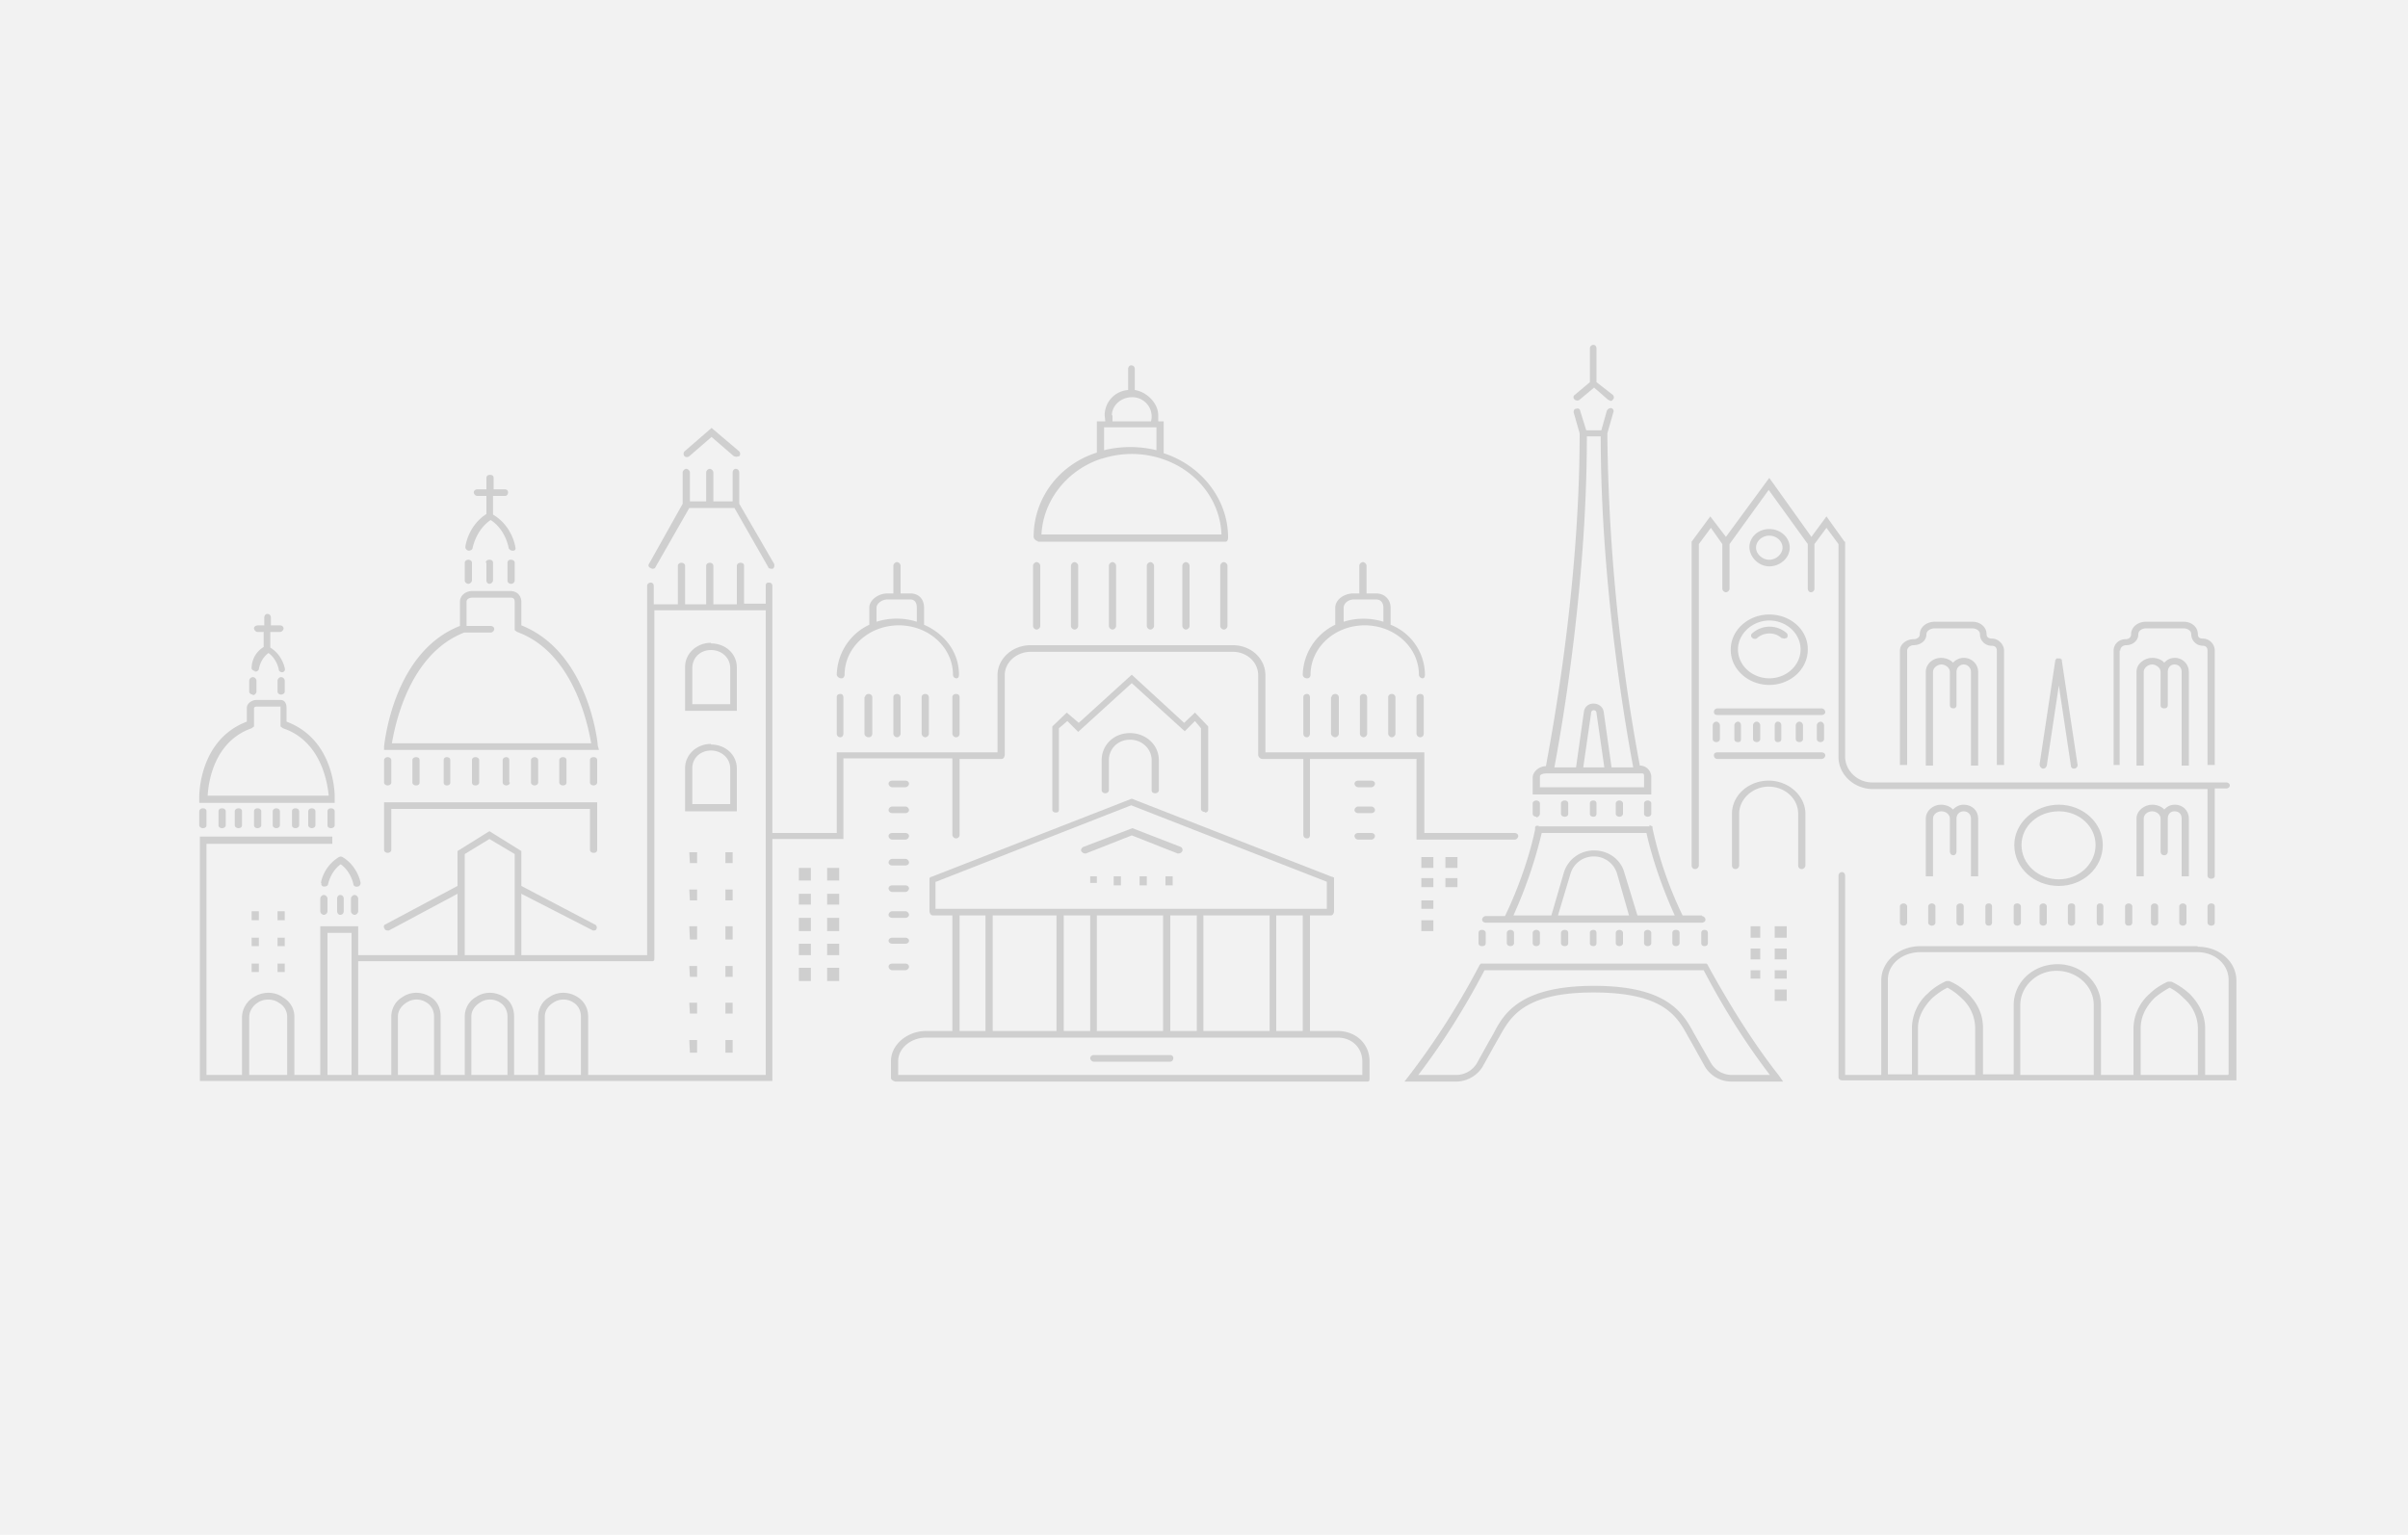
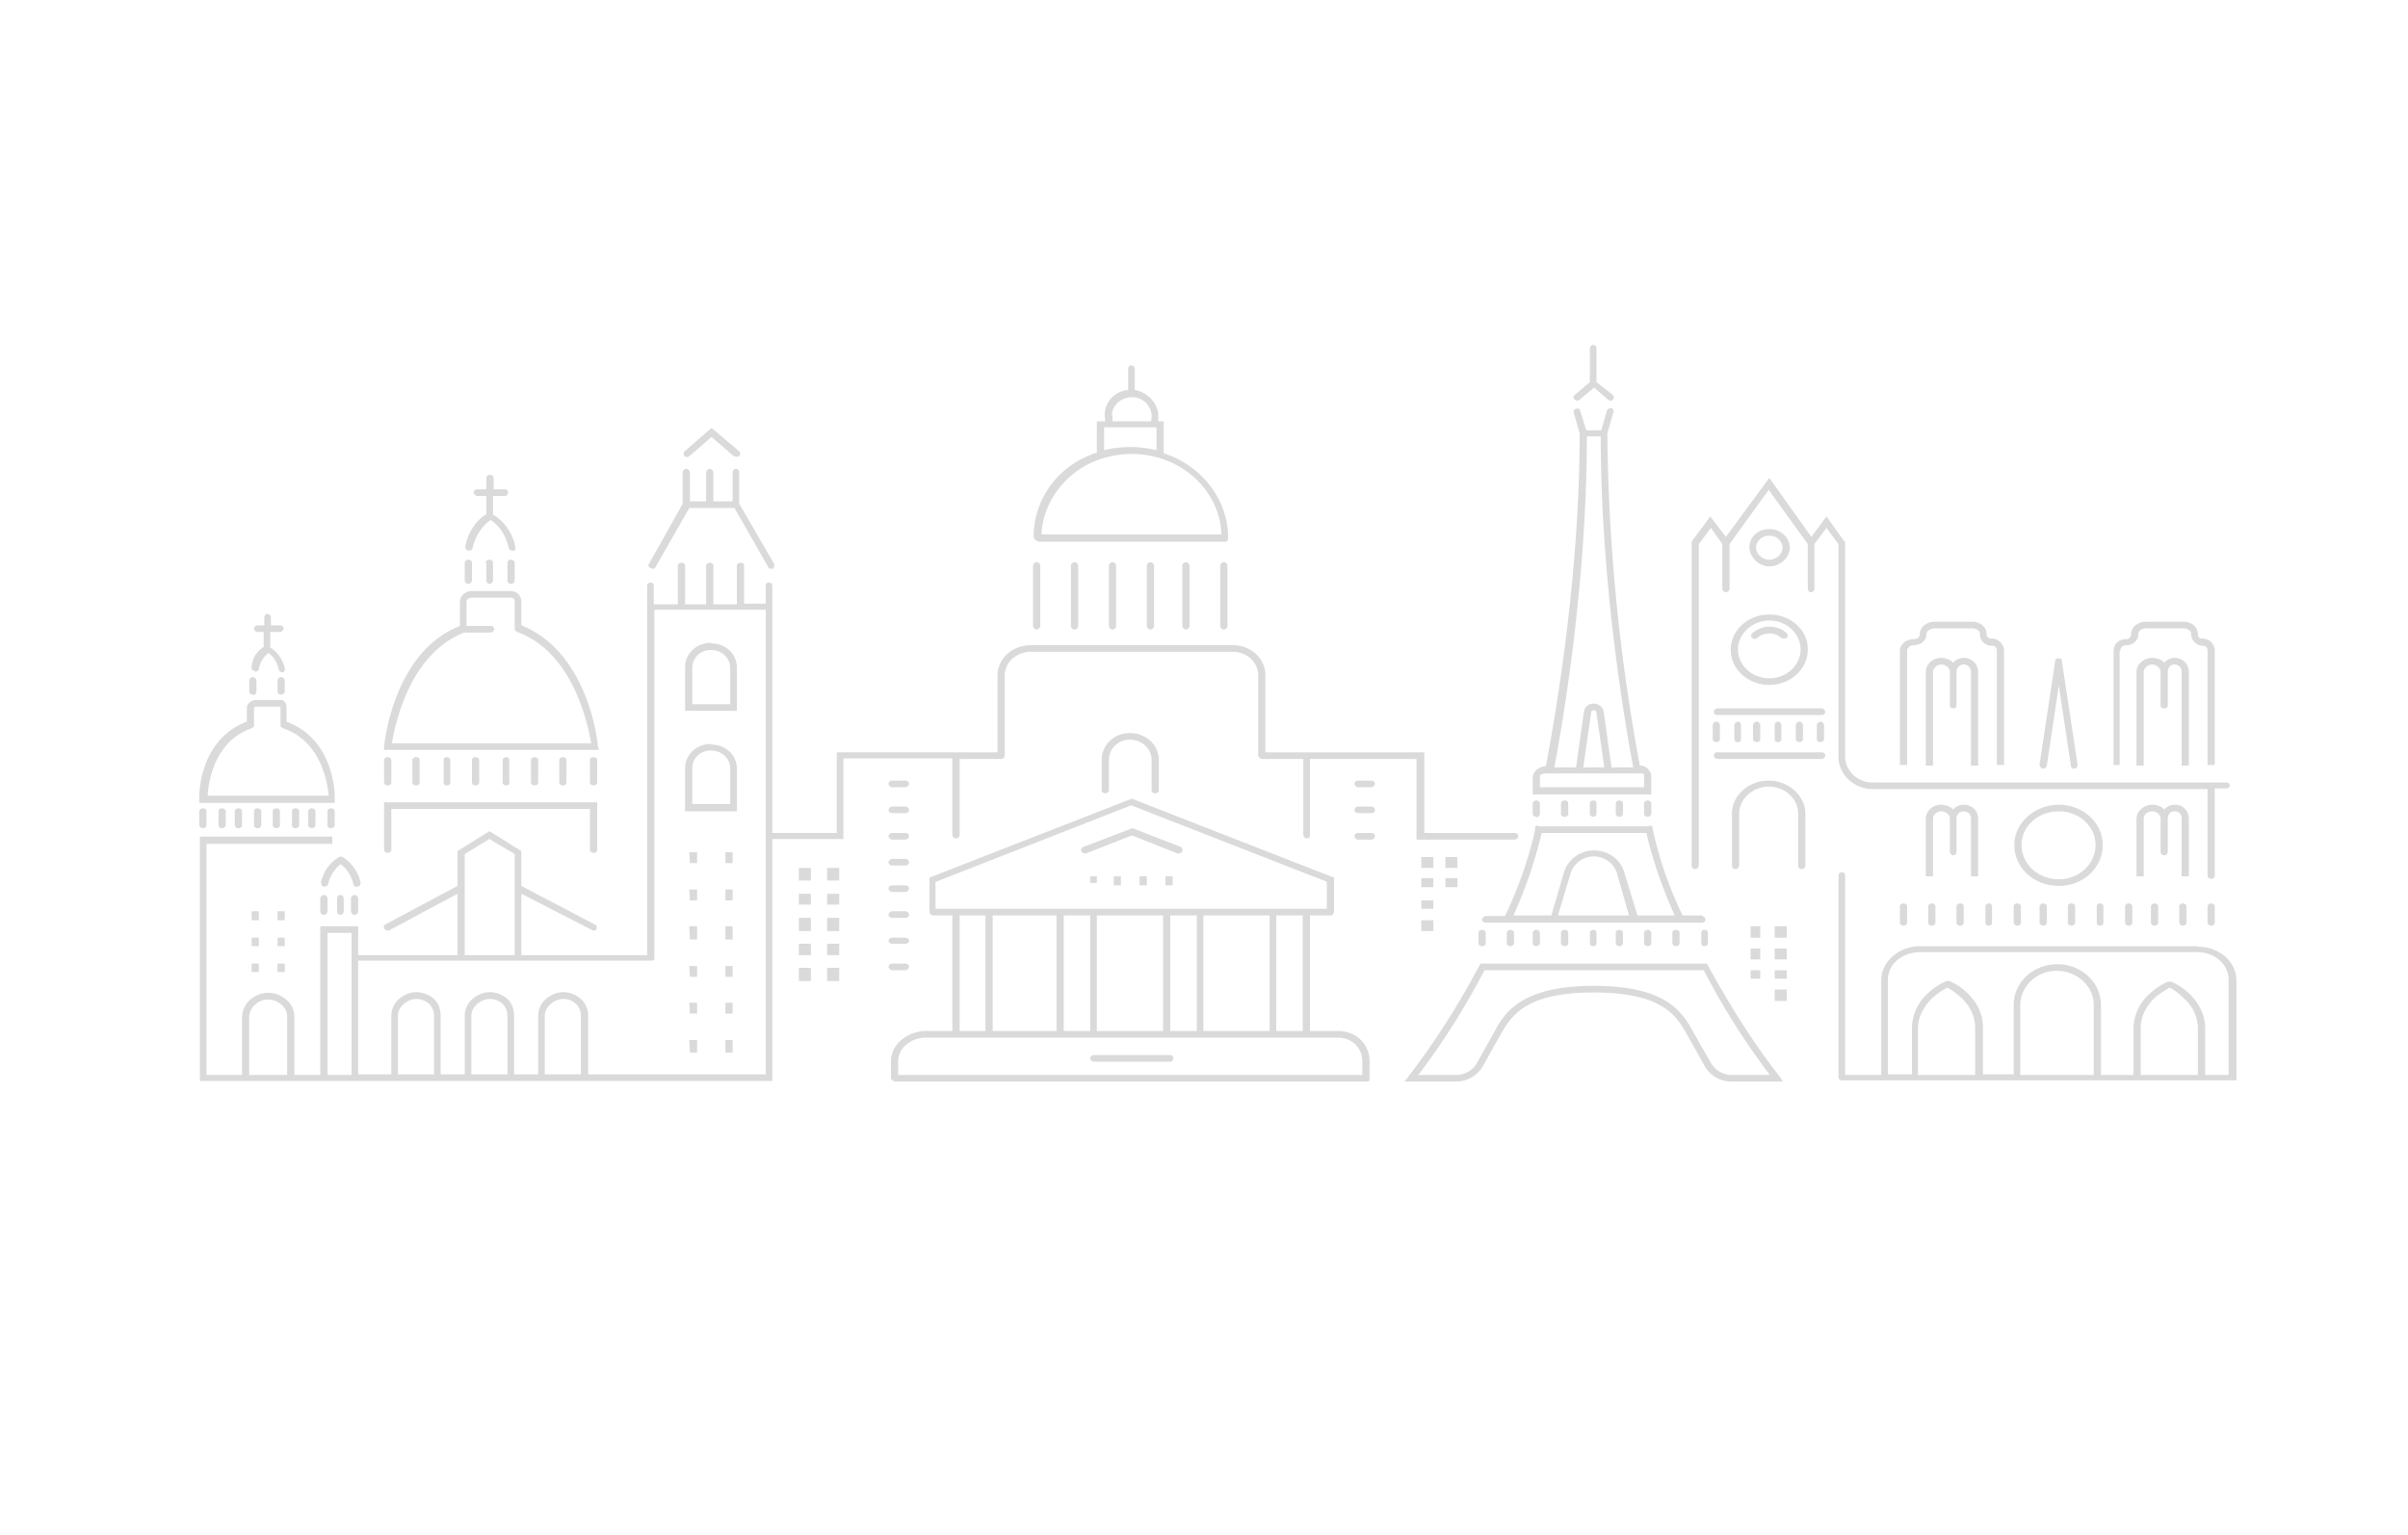
<svg xmlns="http://www.w3.org/2000/svg" width="400" height="255">
-   <path fill="#f2f2f2" d="M0 0h400v255H0z" />
  <g opacity=".15" fill="#090909">
    <path d="M120.5 147.8h1.2v1.8h-1.2zm0 6.1h1.2v2.2h-1.2zm0 6.6h1.2v1.8h-1.2zm-6-12.7h1.3v1.8h-1.2zm0 6.1h1.3v2.2h-1.2zm0 6.6h1.3v1.8h-1.2zm6-18.9h1.2v1.8h-1.2zm-6 0h1.3v1.8h-1.2zm6 25h1.2v1.8h-1.2zm0 6.2h1.2v2.1h-1.2zm-6-6.2h1.3v1.8h-1.2zm0 6.2h1.3v2.1h-1.2zm-6.4-78.4c.3.2.7.1.8-.2l5.6-9.8h7.5l5.6 9.8c0 .2.3.3.5.3h.3c.2-.2.3-.5.2-.8l-5.8-10v-5.2c0-.3-.2-.6-.6-.6-.3 0-.5.3-.5.6v4.8h-3.2v-4.8c0-.3-.3-.6-.6-.6s-.6.3-.6.6v4.8h-2.7v-4.8c0-.3-.3-.6-.6-.6s-.6.3-.6.6v5.2l-5.6 10c-.2.3 0 .6.3.7zm6.4-18.6l3.7-3.2 3.7 3.2.4.1.5-.1c.2-.2.2-.6 0-.8l-4.6-3.9-4.5 3.9c-.2.2-.2.6 0 .8.2.2.6.2.8 0zm3.6 31c-2.4 0-4.3 1.8-4.3 4v7.3h8.6v-7.2c0-2.3-1.9-4-4.3-4zm3.2 10.2H115V111c0-1.7 1.3-3 3.1-3s3.2 1.3 3.2 3v6.1zm-3.2 6.6c-2.4 0-4.3 1.8-4.3 4v7.2h8.6v-7.1c0-2.3-1.9-4-4.3-4zm3.2 10H115v-6c0-1.6 1.3-2.9 3.1-2.9s3.2 1.3 3.2 3v6z" />
-     <path d="M158.2 138.7c0 .3.3.6.6.6.4 0 .6-.3.6-.6v-12.6h7c.3 0 .5-.4.5-.7v-13.2c0-2.2 2-3.9 4.3-3.9h33.6c2.3 0 4.2 1.7 4.2 3.9v13.2c0 .3.3.7.7.7h6.8v12.6c0 .3.2.6.6.6s.5-.3.5-.6v-12.6h17.7v13.4h16.3c.3 0 .6-.3.6-.6s-.3-.5-.6-.5h-15V125h-26.4v-12.8c0-2.8-2.4-5-5.4-5h-33.6c-3 0-5.5 2.2-5.5 5V125H139v13.4h-10.7v-41c0-.4-.2-.6-.6-.6s-.5.2-.5.5v3h-3.6V94c0-.3-.2-.5-.6-.5-.3 0-.6.2-.6.5v6.4h-3.9V94c0-.3-.3-.5-.6-.5s-.6.2-.6.5v6.4h-3.5V94c0-.3-.3-.5-.6-.5s-.6.2-.6.5v6.4h-4v-3c0-.4-.2-.6-.5-.6s-.6.2-.6.5v61.4H86.6v-10.2l11.7 6 .2.1c.3 0 .5 0 .6-.3.1-.2 0-.6-.3-.7l-12.2-6.4v-5.8l-5.3-3.3-5.3 3.3v5.8l-12 6.4c-.3.1-.3.5-.1.7 0 .2.3.3.5.3h.2l11.4-6.1v10.2H59.5v-4.8h-6.3v24.7h-4.3v-9.7c0-1.3-.7-2.5-1.9-3.2-1.4-1-3.4-1-4.9 0a4 4 0 00-1.9 3.2v9.7h-5.9v-38.4h20.9V139h-22v40.6h95.1v-40.2h11.8V126h18.1v12.6zm-81 3.2l4.1-2.5 4.2 2.5v16.8h-8.3v-16.8zM54.4 155h4v23.6h-4V155zm-13 14c0-1 .6-1.9 1.4-2.4 1-.7 2.5-.7 3.5 0 .9.5 1.4 1.4 1.4 2.3v9.7h-6.3v-9.7zm30.7 9.6h-6v-9.7c0-1 .6-1.8 1.4-2.3a3 3 0 013.4 0c.8.5 1.2 1.4 1.2 2.3v9.7zm12.2 0h-6v-9.7c0-1 .6-1.8 1.4-2.3a3 3 0 013.4 0c.8.5 1.2 1.4 1.2 2.3v9.7zm12.2 0h-6v-9.7c0-1 .6-1.8 1.4-2.3a3 3 0 013.4 0c.8.5 1.2 1.4 1.2 2.3v9.7zm30.7 0H97.7v-9.7c0-1.3-.6-2.5-1.7-3.2-1.5-1-3.4-1-4.8 0-1.2.7-1.8 2-1.8 3.2v9.7h-4v-9.7c0-1.3-.5-2.5-1.6-3.2-1.5-1-3.4-1-4.8 0-1.2.7-1.8 2-1.8 3.2v9.7h-4v-9.7c0-1.3-.5-2.5-1.6-3.2-1.5-1-3.4-1-4.8 0-1.2.7-1.8 2-1.8 3.2v9.7h-5.5v-18.9h48.9c.3 0 .3-.3.3-.6v-57.7h18.5v77.2z" />
-     <path d="M139.6 122.5c.3 0 .5-.3.5-.6v-6c0-.4-.2-.6-.5-.6-.4 0-.6.2-.6.5v6.1c0 .3.2.6.6.6zm4-6.7v6.1c0 .3.3.6.7.6s.6-.3.6-.6v-6c0-.4-.3-.6-.6-.6s-.6.2-.6.5zm4.8 0v6.1c0 .3.3.6.6.6s.6-.3.6-.6v-6c0-.4-.3-.6-.6-.6s-.6.2-.6.5zm4.7 0v6.1c0 .3.3.6.6.6s.6-.3.6-.6v-6c0-.4-.3-.6-.6-.6s-.6.2-.6.5zm5.7-.5c-.3 0-.6.2-.6.5v6.1c0 .3.3.6.6.6.4 0 .6-.3.6-.6v-6c0-.4-.2-.6-.6-.6zm-19-2.6c.3 0 .5-.3.5-.6 0-4.5 4-8.2 9-8.2s9 3.7 9 8.2c0 .3.2.6.6.6.3 0 .4-.3.4-.6 0-3.6-2.2-6.7-5.8-8.3V101c0-1.4-.8-2.4-2.3-2.4h-1.6V94c0-.3-.3-.6-.6-.6s-.6.3-.6.6v4.6h-1c-1.4 0-3 1-3 2.4v2.8a9.4 9.4 0 00-5.4 8.3c0 .3.4.6.7.6zm5.8-11.7c0-.8 1-1.4 1.8-1.4h3.8c.8 0 1.1.6 1.1 1.4v2.3a11.1 11.1 0 00-6.7 0V101zm71.5 21.5c.3 0 .5-.3.5-.6v-6c0-.4-.2-.6-.5-.6s-.6.2-.6.5v6.1c0 .3.2.6.6.6zm4-6.7v6.1c0 .3.4.6.7.6s.6-.3.6-.6v-6c0-.4-.3-.6-.6-.6s-.6.2-.6.5zm4.8 0v6.1c0 .3.3.6.6.6s.6-.3.6-.6v-6c0-.4-.3-.6-.6-.6s-.6.2-.6.5zm4.7 0v6.1c0 .3.3.6.6.6s.6-.3.6-.6v-6c0-.4-.3-.6-.6-.6s-.6.2-.6.5zm5.3-.5c-.3 0-.6.2-.6.5v6.1c0 .3.3.6.6.6.4 0 .6-.3.6-.6v-6c0-.4-.2-.6-.6-.6zm-18.7-2.6c.3 0 .5-.3.5-.6 0-4.5 4-8.2 9-8.2s9 3.7 9 8.2c0 .3.3.6.6.6s.4-.3.4-.6a9 9 0 00-5.7-8.3V101c0-1.4-1-2.4-2.4-2.4H227V94c0-.3-.3-.6-.6-.6s-.6.3-.6.6v4.6h-1c-1.5 0-3 1-3 2.4v2.8a9.5 9.5 0 00-5.4 8.3c0 .3.3.6.7.6zm6-11.7c0-.8.8-1.4 1.7-1.4h3.7c.8 0 1.2.6 1.2 1.4v2.3a11.1 11.1 0 00-6.6 0V101zm-23 34c.3 0 .5-.2.5-.5v-13.8l-2.2-2.3-1.8 1.7-8.7-8-8.8 8-2-1.7-2.4 2.3v13.8c0 .3.2.5.6.5s.5-.2.5-.5V121l1.4-1.2 1.8 1.8 8.9-8.1 8.8 8 1.7-1.7 1 1.2v13.4c0 .3.3.5.6.5z" />
+     <path d="M158.2 138.7c0 .3.3.6.6.6.4 0 .6-.3.6-.6v-12.6h7c.3 0 .5-.4.5-.7v-13.2c0-2.2 2-3.9 4.3-3.9h33.6c2.3 0 4.2 1.7 4.2 3.9v13.2c0 .3.3.7.7.7h6.8v12.6c0 .3.2.6.6.6s.5-.3.5-.6v-12.6h17.7v13.4h16.3c.3 0 .6-.3.6-.6s-.3-.5-.6-.5h-15V125h-26.4v-12.8c0-2.8-2.4-5-5.4-5h-33.6c-3 0-5.5 2.2-5.5 5V125H139v13.4h-10.7v-41c0-.4-.2-.6-.6-.6s-.5.2-.5.5v3h-3.6V94c0-.3-.2-.5-.6-.5-.3 0-.6.2-.6.5v6.4h-3.9V94c0-.3-.3-.5-.6-.5s-.6.2-.6.5v6.4h-3.5V94c0-.3-.3-.5-.6-.5s-.6.2-.6.5v6.4h-4v-3c0-.4-.2-.6-.5-.6s-.6.2-.6.5v61.4H86.6v-10.2l11.7 6 .2.1c.3 0 .5 0 .6-.3.1-.2 0-.6-.3-.7l-12.2-6.4v-5.8l-5.3-3.3-5.3 3.3v5.8l-12 6.4c-.3.1-.3.5-.1.7 0 .2.3.3.5.3h.2l11.4-6.1v10.2H59.5v-4.8h-6.3v24.7h-4.3v-9.7c0-1.3-.7-2.5-1.9-3.2-1.4-1-3.4-1-4.9 0a4 4 0 00-1.9 3.2v9.7h-5.9v-38.4h20.9V139h-22v40.6h95.1v-40.2h11.8V126h18.1v12.6zm-81 3.2l4.1-2.5 4.2 2.5v16.8h-8.3v-16.8zM54.4 155h4v23.6h-4V155zm-13 14c0-1 .6-1.9 1.4-2.4 1-.7 2.5-.7 3.5 0 .9.5 1.4 1.4 1.4 2.3v9.7h-6.3v-9.7m30.7 9.6h-6v-9.7c0-1 .6-1.8 1.4-2.3a3 3 0 013.4 0c.8.5 1.2 1.4 1.2 2.3v9.7zm12.2 0h-6v-9.7c0-1 .6-1.8 1.4-2.3a3 3 0 013.4 0c.8.5 1.2 1.4 1.2 2.3v9.7zm12.2 0h-6v-9.7c0-1 .6-1.8 1.4-2.3a3 3 0 013.4 0c.8.5 1.2 1.4 1.2 2.3v9.7zm30.7 0H97.7v-9.7c0-1.3-.6-2.5-1.7-3.2-1.5-1-3.4-1-4.8 0-1.2.7-1.8 2-1.8 3.2v9.7h-4v-9.7c0-1.3-.5-2.5-1.6-3.2-1.5-1-3.4-1-4.8 0-1.2.7-1.8 2-1.8 3.2v9.7h-4v-9.7c0-1.3-.5-2.5-1.6-3.2-1.5-1-3.4-1-4.8 0-1.2.7-1.8 2-1.8 3.2v9.7h-5.5v-18.9h48.9c.3 0 .3-.3.3-.6v-57.7h18.5v77.2z" />
    <path d="M191.9 131.8c.3 0 .6-.2.6-.5v-5c0-2.5-2.1-4.5-4.8-4.5s-4.7 2-4.7 4.5v5c0 .3.3.5.6.5s.6-.2.6-.5v-5c0-1.9 1.5-3.4 3.5-3.4s3.6 1.5 3.6 3.4v5c0 .3.2.5.6.5zM171.6 94v10c0 .3.3.6.6.6s.6-.3.6-.6V94c0-.3-.3-.6-.6-.6s-.6.3-.6.6zm6.3 0v10c0 .3.3.6.6.6s.6-.3.6-.6V94c0-.3-.3-.6-.6-.6s-.6.3-.6.6zm6.3 0v10c0 .3.3.6.6.6s.6-.3.6-.6V94c0-.3-.3-.6-.6-.6s-.6.3-.6.6zm6.3 0v10c0 .3.3.6.6.6s.6-.3.6-.6V94c0-.3-.3-.6-.6-.6s-.6.3-.6.6zm5.9 0v10c0 .3.3.6.6.6s.6-.3.6-.6V94c0-.3-.3-.6-.6-.6s-.6.3-.6.6zm6.9-.6c-.3 0-.6.3-.6.6v10c0 .3.3.6.6.6s.6-.3.6-.6V94c0-.3-.3-.6-.6-.6zM172.4 90h31.2c.3 0 .4-.4.4-.7 0-6.4-4.5-12-10.7-14v-5.3h-.9V69c0-2-1.9-3.9-3.9-4.2v-3.5c0-.3-.2-.6-.6-.6-.3 0-.5.3-.5.6v3.5a4.2 4.2 0 00-3.9 4.2l.1 1h-1.4v5.2c-6.3 2-10.5 7.6-10.5 14 0 .3.4.7.7.7zM184.7 69c0-1.6 1.5-3 3.3-3a3.2 3.2 0 013.2 4h-6.4v-1zm-1.3 2h8.7v3.8a18.3 18.3 0 00-8.7 0V71zm-.3 5.2l.3-.1a16.1 16.1 0 019.2 0l.3.1c5.7 1.8 9.8 6.8 10 12.6H173c.3-5.8 4.4-10.8 10-12.6zm-83.8 47.7c0-.6-1.6-15.6-12.7-20V100c0-1-.7-1.8-1.8-1.8h-6.4c-1 0-2 .7-2 1.8v4c-11 4.3-12.5 19.3-12.6 20v.6h35.7l-.2-.7zm-34.2-.4c.5-2.9 2.8-14.8 12-18.4h4.4c.3 0 .6-.3.6-.6s-.3-.5-.6-.5h-4v-4c0-.5.5-.7 1-.7h6.3c.5 0 .7.2.7.7v4.7l.4.3c9.4 3.4 11.8 15.6 12.3 18.5h-33zM77.8 97c.3 0 .6-.3.6-.6v-2.9c0-.3-.3-.5-.6-.5s-.6.2-.6.5v3c0 .2.3.5.6.5zm3-3.5v3c0 .2.2.5.5.5s.6-.3.6-.6v-2.9c0-.3-.2-.5-.6-.5s-.6.2-.6.5zm4-.5c-.3 0-.5.2-.5.5v3c0 .2.2.5.6.5s.6-.3.6-.6v-2.9c0-.3-.3-.5-.6-.5zm-7-1.5c.3 0 .6-.1.7-.4 0 0 .5-3 3-4.7 2.5 1.6 3 4.6 3 4.7.1.2.4.4.6.4h.1c.4 0 .5-.3.4-.6 0-.1-.5-3.5-3.7-5.4v-3.1h2c.3 0 .5-.3.5-.6s-.2-.5-.6-.5H82v-1.9c0-.3-.2-.5-.6-.5s-.6.2-.6.5v1.9h-1.5c-.3 0-.6.2-.6.5s.3.6.6.6h1.5v3c-3.1 2-3.5 5.4-3.5 5.5 0 .3.3.6.6.6zM65 130v-3.7c0-.3-.3-.5-.6-.5s-.6.2-.6.5v3.7c0 .3.3.5.6.5s.6-.2.6-.5zm4.7 0v-3.7c0-.3-.2-.5-.6-.5-.3 0-.6.2-.6.5v3.7c0 .3.3.5.6.5.4 0 .6-.2.6-.5zm5.1 0v-3.7c0-.3-.2-.5-.6-.5-.3 0-.5.2-.5.5v3.7c0 .3.2.5.5.5.4 0 .6-.2.6-.5zm4.8 0v-3.7c0-.3-.3-.5-.6-.5-.4 0-.6.2-.6.5v3.7c0 .3.2.5.6.5.3 0 .6-.2.6-.5zm5 0v-3.7c0-.3-.2-.5-.5-.5s-.6.2-.6.5v3.7c0 .3.3.5.6.5s.6-.2.6-.5zm4.8 0v-3.7c0-.3-.3-.5-.6-.5s-.6.2-.6.5v3.7c0 .3.3.5.6.5s.6-.2.6-.5zm4.7 0v-3.7c0-.3-.2-.5-.6-.5-.3 0-.6.2-.6.5v3.7c0 .3.3.5.6.5.4 0 .6-.2.6-.5zm5.1-3.7c0-.3-.2-.5-.6-.5s-.6.2-.6.5v3.7c0 .3.3.5.6.5s.6-.2.6-.5v-3.7zm-.6 15.4c.4 0 .6-.2.6-.5v-7.9H63.8v7.9c0 .3.3.5.6.5s.6-.2.6-.5v-6.8h33v6.8c0 .3.3.5.6.5zm-39.7 7c-.3 0-.6.3-.6.6v2.1c0 .3.3.6.6.6s.6-.3.6-.6v-2.1c0-.3-.3-.6-.6-.6zm-2.4 0c-.3 0-.5.3-.5.6v2.1c0 .3.2.6.5.6.4 0 .6-.3.6-.6v-2.1c0-.3-.2-.6-.6-.6zm-2.7 0c-.3 0-.6.3-.6.6v2.1c0 .3.3.6.6.6s.6-.3.6-.6v-2.1c0-.3-.3-.6-.6-.6zm-.4-2c-.1.3.1.6.4.6h.1c.3 0 .6-.2.6-.4 0 0 .4-2.1 2.1-3.3 1.7 1.2 2.1 3.3 2.1 3.3 0 .3.4.5.7.4.3 0 .5-.3.5-.6 0-.1-.5-2.8-3-4.3l-.3-.1-.3.1a6.5 6.5 0 00-3 4.3zm-11.6 4.7H43v1.5h-1.2zm0 4.4H43v1.4h-1.2zm0 4.3H43v1.4h-1.2zm4.3-8.7h1.2v1.5h-1.2zm0 4.4h1.2v1.4h-1.2zm0 4.3h1.2v1.4h-1.2zm9.5-27.7c0-.4 0-9.5-8-12.5v-2.3c0-.7-.3-1.3-1-1.3h-4c-.8 0-1.6.6-1.6 1.3v2.3c-7.9 3-7.9 12.1-7.9 12.5v1h22.5v-1zm-21.1-.2c.1-2.1 1-9 7.3-11.2l.4-.3v-3c0-.2.2-.3.4-.3h4V120.7l.4.3c6.3 2.1 7.4 9 7.6 11.2H34.5zm12.2-19.7c-.3 0-.6.3-.6.6v1.8c0 .3.3.5.6.5s.6-.2.6-.5v-1.8c0-.3-.3-.6-.6-.6zm-4.7 3c.3 0 .6-.3.6-.6v-1.8c0-.3-.3-.6-.6-.6s-.6.3-.6.6v1.8c0 .3.3.5.6.5zm.3-3.9c.3 0 .6-.1.7-.4 0 0 .2-1.7 1.6-2.7 1.4 1 1.7 2.7 1.7 2.7 0 .3.3.5.6.5.4-.1.5-.4.4-.7 0 0-.4-2.2-2.4-3.4V105h1.6c.3 0 .6-.3.6-.6s-.3-.5-.6-.5H45v-1.3c0-.3-.2-.6-.6-.6-.3 0-.5.3-.5.6v1.3h-1c-.4 0-.7.2-.7.5s.3.6.6.6h1v2.5c-2 1.2-2 3.3-2 3.4-.1.3.3.6.6.6zm13.3 25.5v-2.3c0-.3-.3-.5-.6-.5-.4 0-.6.2-.6.5v2.3c0 .3.2.5.6.5.3 0 .6-.2.6-.5zm-4.4-2.3v2.3c0 .3.3.5.6.5s.6-.2.6-.5v-2.3c0-.3-.3-.5-.6-.5s-.6.2-.6.5zm-2.7 0v2.3c0 .3.2.5.6.5.3 0 .6-.2.6-.5v-2.3c0-.3-.3-.5-.6-.5-.4 0-.6.2-.6.5zm-3.2 0v2.3c0 .3.3.5.6.5s.6-.2.6-.5v-2.3c0-.3-.3-.5-.6-.5s-.6.2-.6.5zm-3.1 0v2.3c0 .3.2.5.6.5.3 0 .6-.2.6-.5v-2.3c0-.3-.3-.5-.6-.5-.4 0-.6.2-.6.5zm-3.2 0v2.3c0 .3.3.5.6.5.4 0 .6-.2.6-.5v-2.3c0-.3-.2-.5-.6-.5-.3 0-.6.2-.6.5zm-2.7 0v2.3c0 .3.2.5.6.5.3 0 .6-.2.6-.5v-2.3c0-.3-.3-.5-.6-.5-.4 0-.6.2-.6.5zm-2.6 2.8c.4 0 .6-.2.6-.5v-2.3c0-.3-.2-.5-.6-.5-.3 0-.6.2-.6.5v2.3c0 .3.3.5.6.5zM297.3 91c0-1.7-1.5-3.1-3.4-3.1s-3.3 1.4-3.3 3 1.5 3.2 3.3 3.2 3.4-1.4 3.4-3.1zm-5.6 0c0-1.1 1-2 2.2-2 1.2 0 2.2.9 2.2 2 0 1-1 2-2.2 2-1.2 0-2.2-1-2.2-2zm-4.2 17c0 3.2 2.9 5.8 6.4 5.8 3.5 0 6.4-2.6 6.4-5.9s-2.9-5.8-6.4-5.8c-3.5 0-6.4 2.6-6.4 5.8zm6.4-4.9c2.9 0 5.2 2.2 5.2 4.8s-2.3 4.8-5.2 4.8c-2.8 0-5.2-2.1-5.2-4.8 0-2.6 2.4-4.8 5.2-4.8z" />
    <path d="M291.9 106c1.1-1 3-1 4 0l.5.1.4-.1c.2-.2.2-.6 0-.8a4.3 4.3 0 00-5.7 0c-.3.2-.3.6 0 .8.2.2.6.2.8 0zm1.9 23.7c-3.4 0-6.1 2.5-6.1 5.5v8.6c0 .3.2.6.6.6.3 0 .6-.3.6-.6v-8.6c0-2.4 2.2-4.5 4.9-4.5s4.9 2 4.9 4.5v8.6c0 .3.2.6.6.6.3 0 .6-.3.6-.6v-8.6c0-3-2.8-5.5-6.1-5.5zm8.8-4.7h-17.3c-.4 0-.6.2-.6.5s.2.6.6.6h17.3c.3 0 .6-.3.6-.6s-.3-.5-.6-.5zm0-7.3h-17.3c-.4 0-.6.3-.6.6s.2.5.6.5h17.3c.3 0 .6-.2.6-.5s-.3-.6-.6-.6zm-17.5 5.6c.3 0 .6-.2.6-.5v-2.3c0-.3-.3-.6-.6-.6s-.6.3-.6.6v2.3c0 .3.3.5.6.5zm4.1-.5v-2.3c0-.3-.2-.6-.5-.6s-.6.3-.6.6v2.3c0 .3.2.5.6.5s.5-.2.5-.5zm3.2 0v-2.3c0-.3-.3-.6-.6-.6s-.6.3-.6.6v2.3c0 .3.3.5.6.5s.6-.2.6-.5zm3.5 0v-2.3c0-.3-.2-.6-.6-.6-.3 0-.5.3-.5.6v2.3c0 .3.2.5.5.5.4 0 .6-.2.6-.5zm-68 6.9h-2.3c-.3 0-.6.2-.6.5s.3.6.6.6h2.2c.3 0 .6-.3.6-.6s-.3-.5-.6-.5zm0 4.3h-2.3c-.3 0-.6.3-.6.6s.3.5.6.5h2.2c.3 0 .6-.2.6-.5s-.3-.6-.6-.6zm0 4.4h-2.3c-.3 0-.6.2-.6.5s.3.6.6.6h2.2c.3 0 .6-.3.6-.6s-.3-.5-.6-.5zm-79.7-7.6h2.2c.3 0 .6-.3.6-.6s-.3-.5-.6-.5h-2.2c-.3 0-.6.2-.6.5s.3.6.6.6zm0 4.3h2.2c.3 0 .6-.2.6-.5s-.3-.6-.6-.6h-2.2c-.3 0-.6.3-.6.6s.3.5.6.5zm0 4.4h2.2c.3 0 .6-.3.6-.6s-.3-.5-.6-.5h-2.2c-.3 0-.6.2-.6.5s.3.6.6.6zm0 4.3h2.2c.3 0 .6-.2.6-.5s-.3-.6-.6-.6h-2.2c-.3 0-.6.3-.6.6s.3.5.6.5zm0 4.4h2.2c.3 0 .6-.3.6-.6s-.3-.5-.6-.5h-2.2c-.3 0-.6.2-.6.5s.3.6.6.6zm2.2 3.2h-2.2c-.3 0-.6.3-.6.6s.3.5.6.5h2.2c.3 0 .6-.2.6-.5s-.3-.6-.6-.6zm0 4.4h-2.2c-.3 0-.6.2-.6.5s.3.5.6.5h2.2c.3 0 .6-.2.6-.5s-.3-.5-.6-.5zm.6 4.8c0-.3-.3-.5-.6-.5h-2.2c-.3 0-.6.2-.6.5s.3.6.6.6h2.2c.3 0 .6-.3.6-.6zm148.5-37.8v-2.3c0-.3-.3-.6-.6-.6s-.6.3-.6.6v2.3c0 .3.3.5.6.5s.6-.2.6-.5zm3-2.9c-.4 0-.7.3-.7.6v2.3c0 .3.3.5.6.5s.6-.2.6-.5v-2.3c0-.3-.3-.6-.6-.6zm36.8 7.8h.1c.3 0 .5-.2.6-.5l2-13.3 2 13.3c0 .3.2.5.5.5h.1c.3 0 .6-.4.5-.7l-2.6-17.2v-.1-.1l-.1-.1h-.1v-.1h-.1-.2-.1a.8.8 0 00-.2 0h-.1a.6.6 0 00-.1.2l-.1.1v.1l-2.6 17.2c0 .3.2.6.5.7zm12.9-19.6c0-.5.4-.9 1-.9 1 0 2-.7 2-1.8 0-.6.6-1 1.3-1h6.2c.7 0 1.3.4 1.3 1 0 1 .8 1.9 2 1.9.4 0 .7.3.7.8v19h1.2v-19c0-1-.8-2-2-2-.5 0-.8-.2-.8-.7 0-1.2-1-2.1-2.4-2.1h-6.2c-1.4 0-2.5.9-2.5 2.1 0 .5-.4.8-.9.8-1.1 0-2 .8-2 1.9v19h1v-19zm-35.4 0c0-.5.6-.9 1-.9 1.2 0 2.2-.7 2.2-1.8 0-.6.7-1 1.4-1h6.2c.7 0 1.3.4 1.3 1 0 1 .8 1.9 2 1.9.5 0 .8.3.8.8v19h1.2v-19c0-1-.9-2-2-2-.5 0-.9-.2-.9-.7 0-1.2-1-2.1-2.4-2.1h-6.2c-1.4 0-2.5.9-2.5 2.1 0 .5-.5.8-1 .8-1.2 0-2.3.8-2.3 1.9v19h1.2v-19z" />
    <path d="M328.6 127.2v-15.6c0-1.2-1-2.3-2.4-2.3-.7 0-1.3.3-1.8.8-.4-.5-1.2-.8-2-.8-1.3 0-2.5 1-2.5 2.3v15.6h1.2v-15.6c0-.6.7-1.2 1.4-1.2s1.4.6 1.4 1.2v5.6c0 .3.2.5.6.5.3 0 .5-.2.5-.5v-5.6c0-.6.5-1.2 1.2-1.2s1.2.6 1.2 1.2v15.6h1.2zm35 0v-15.6c0-1.2-1-2.3-2.3-2.3-.8 0-1.3.3-1.8.8-.4-.5-1.2-.8-2-.8-1.3 0-2.6 1-2.6 2.3v15.6h1.2v-15.6c0-.6.7-1.2 1.4-1.2s1.4.6 1.4 1.2v5.6c0 .3.2.5.6.5s.6-.2.6-.5v-5.6c0-.6.4-1.2 1.1-1.2.8 0 1.2.6 1.2 1.2v15.6h1.2zm0 8.8c0-1.3-1-2.3-2.3-2.3-.8 0-1.3.3-1.8.8-.4-.5-1.2-.8-2-.8-1.3 0-2.6 1-2.6 2.3v9.6h1.2V136c0-.7.7-1.2 1.4-1.2s1.4.5 1.4 1.2v5.5c0 .3.2.6.6.6s.6-.3.6-.6V136c0-.7.4-1.2 1.1-1.2.8 0 1.2.5 1.2 1.2v9.6h1.2V136zm-35 9.6V136c0-1.3-1-2.3-2.4-2.3-.7 0-1.3.3-1.8.8-.4-.5-1.2-.8-2-.8-1.3 0-2.5 1-2.5 2.3v9.6h1.2V136c0-.7.7-1.2 1.4-1.2s1.4.5 1.4 1.2v5.5c0 .3.2.6.6.6.3 0 .5-.3.5-.6V136c0-.7.5-1.2 1.2-1.2s1.2.5 1.2 1.2v9.6h1.2zm20.7-5.2c0-3.7-3.3-6.7-7.3-6.7s-7.4 3-7.4 6.7c0 3.8 3.3 6.8 7.4 6.8 4 0 7.3-3 7.3-6.8zm-7.3 5.7c-3.4 0-6.2-2.5-6.2-5.7s2.8-5.6 6.2-5.6c3.4 0 6.1 2.5 6.1 5.6s-2.7 5.7-6.1 5.7zm-26.4 4.5v2.7c0 .3.3.5.6.5s.6-.2.6-.5v-2.7c0-.3-.3-.5-.6-.5s-.6.2-.6.5zm5.3-.5c-.3 0-.6.2-.6.5v2.7c0 .3.3.5.6.5s.6-.2.6-.5v-2.7c0-.3-.3-.5-.6-.5zm4.7 0c-.3 0-.6.2-.6.5v2.7c0 .3.3.5.6.5.4 0 .6-.2.6-.5v-2.7c0-.3-.2-.5-.6-.5zm4.2.5v2.7c0 .3.2.5.6.5.3 0 .5-.2.5-.5v-2.7c0-.3-.2-.5-.5-.5-.4 0-.6.2-.6.5zm4.7 0v2.7c0 .3.3.5.6.5s.6-.2.6-.5v-2.7c0-.3-.3-.5-.6-.5-.4 0-.6.2-.6.5zm4.3 0v2.7c0 .3.3.5.6.5s.6-.2.6-.5v-2.7c0-.3-.3-.5-.6-.5s-.6.2-.6.5zm4.7 0v2.7c0 .3.3.5.6.5s.6-.2.6-.5v-2.7c0-.3-.2-.5-.6-.5s-.6.2-.6.5zm5.3 3.2c.4 0 .6-.2.6-.5v-2.7c0-.3-.2-.5-.6-.5-.3 0-.5.2-.5.5v2.7c0 .3.2.5.5.5zm4.2-3.2v2.7c0 .3.2.5.6.5s.6-.2.6-.5v-2.7c0-.3-.3-.5-.6-.5s-.6.2-.6.5zm4.3 0v2.7c0 .3.3.5.6.5s.6-.2.6-.5v-2.7c0-.3-.3-.5-.6-.5s-.6.2-.6.5zm4.7 0v2.7c0 .3.3.5.6.5s.6-.2.6-.5v-2.7c0-.3-.3-.5-.6-.5s-.6.2-.6.5zm5.3-.5c-.3 0-.6.2-.6.5v2.7c0 .3.3.5.6.5.4 0 .6-.2.6-.5v-2.7c0-.3-.2-.5-.6-.5zm-76.5 7.5h1.6v1.8h-1.6zm4 0h2v1.8h-2zm-4 3.6h1.6v1.4h-1.6zm4 0h2v1.4h-2zm0 3.2h2v1.9h-2zm-4-10.5h1.6v1.9h-1.6zm4 0h2v1.9h-2zm-54.7-8h2v1.5h-2zm-4 0h2v1.5h-2zm0 3.7h2v1.4h-2zm0 3.3h2v1.8h-2zm4-10.5h2v1.8h-2zm-4 0h2v1.8h-2zm-103.4 6.1h2v1.8h-2zm4.7 0h2v1.8h-2zm-4.7 4h2v2.2h-2zm4.7 0h2v2.2h-2zm-4.7-8.3h2v2.1h-2zm4.7 0h2v2.1h-2zm-4.7 12.6h2v1.9h-2zm4.7 0h2v1.9h-2zm-4.7 4h2v2.2h-2zm4.7 0h2v2.2h-2z" />
    <path d="M305.4 125.8c0 2.9 2.6 5.3 5.7 5.3h55.6v14.4c0 .3.3.5.6.5.4 0 .6-.2.6-.5V131h1.9c.3 0 .6-.2.6-.5s-.3-.5-.6-.5H311c-2.5 0-4.5-2-4.5-4.3V90.2 90h-.1l-3-4.2-2.5 3.4-7-9.8-7.2 9.8-2.6-3.4L281 90v53.8c0 .3.2.6.6.6.3 0 .6-.3.6-.6V90.4l2-2.7 1.9 2.7v7.4c0 .3.3.6.6.6s.6-.3.6-.6v-7.4l6.5-9 6.5 9v7.4c0 .3.2.6.5.6.4 0 .6-.3.6-.6v-7.4l2-2.7 2 2.7v35.4zm-31.1 3.3c0-1-.8-1.9-1.9-1.9A316 316 0 01267 72l1-3.5c.1-.3 0-.6-.4-.7-.3 0-.6.2-.7.5l-.9 3.2h-2.5l-1-3.2c0-.3-.3-.5-.6-.4-.4 0-.5.3-.5.6l1 3.5c0 26.6-5 51.8-5.6 55.3-1.1 0-2.2.9-2.2 1.9v2.8h19.7V129zm-6.6-1.6l-1.3-9.2c-.1-.8-.8-1.4-1.7-1.4s-1.5.6-1.6 1.4l-1.3 9.2h-3.6c.8-4.3 5.4-29 5.4-55h2.3c0 26 4.6 50.7 5.4 55h-3.6zm-1.2 0H263l1.3-9c0-.4.3-.5.4-.5s.5 0 .5.5l1.3 9zm6.6 3.3h-17.3V129c0-.4.7-.5 1.2-.5h15.5c.5 0 .6 0 .6.5v1.7zm-17.9 5c.3 0 .6-.3.6-.6v-1.7c0-.3-.3-.5-.6-.5s-.6.2-.6.5v1.7c0 .3.3.5.6.5zm5.3-.6v-1.7c0-.3-.2-.5-.6-.5-.3 0-.6.2-.6.5v1.7c0 .3.3.5.6.5.4 0 .6-.2.6-.5zm4.7 0v-1.7c0-.3-.2-.5-.5-.5-.4 0-.6.2-.6.5v1.7c0 .3.2.5.6.5.3 0 .5-.2.5-.5zm4.4 0v-1.7c0-.3-.3-.5-.6-.5s-.6.2-.6.5v1.7c0 .3.3.5.6.5s.6-.2.6-.5zm4.7 0v-1.7c0-.3-.3-.5-.6-.5s-.6.2-.6.5v1.7c0 .3.3.5.6.5s.6-.2.6-.5zm-28.1 19.3c-.4 0-.6.2-.6.5v1.7c0 .3.2.5.6.5s.6-.2.6-.5V155c0-.3-.3-.5-.6-.5zm4.1.5v1.7c0 .3.3.5.6.5s.6-.2.6-.5V155c0-.3-.3-.5-.6-.5s-.6.2-.6.5zm4.3 0v1.7c0 .3.3.5.6.5s.6-.2.6-.5V155c0-.3-.3-.5-.6-.5s-.6.2-.6.5zm4.7 0v1.7c0 .3.3.5.6.5.4 0 .6-.2.6-.5V155c0-.3-.2-.5-.6-.5-.3 0-.6.2-.6.5zm4.8 0v1.7c0 .3.2.5.6.5.3 0 .5-.2.5-.5V155c0-.3-.2-.5-.5-.5-.4 0-.6.2-.6.5zm4.3 0v1.7c0 .3.3.5.6.5s.6-.2.6-.5V155c0-.3-.3-.5-.6-.5s-.6.2-.6.5zm4.7 0v1.7c0 .3.3.5.6.5s.6-.2.6-.5V155c0-.3-.3-.5-.6-.5s-.6.2-.6.5zm4.7 0v1.7c0 .3.3.5.6.5s.6-.2.6-.5V155c0-.3-.2-.5-.6-.5s-.6.2-.6.5zm4.8 0v1.7c0 .3.2.5.5.5.4 0 .6-.2.6-.5V155c0-.3-.2-.5-.6-.5-.3 0-.5.2-.5.5zm-20.2-88.6l2.4-2 2.3 2 .4.2c.2 0 .3 0 .4-.2.3-.2.2-.6 0-.8l-2.7-2.1v-5.6c0-.3-.2-.6-.5-.6-.4 0-.6.3-.6.6v5.6l-2.5 2.1c-.3.2-.3.6 0 .8.2.2.6.2.8 0zm20.3 85.7h-3.2a64.4 64.4 0 01-5-14.5v-.2-.1h-.1l-.1-.1h-.1l-.1-.1h-.1v.2h-18.4v-.1h-.1-.2-.1l-.1.1-.1.1V137.8s-1.2 6.5-5 14.4h-3.2c-.3 0-.6.3-.6.6s.3.5.6.5h35.9c.3 0 .6-.2.6-.5s-.3-.6-.6-.6zM256 138.4h17.5c.3 1.4 1.6 6.9 4.7 13.7H272l-2.2-7.2c-.6-2.1-2.6-3.6-5-3.6a5.2 5.2 0 00-5 3.6l-2.1 7.2h-6.3a75.5 75.5 0 004.7-13.7zm8.7 3.9a4 4 0 013.9 2.8l2 7h-11.8l2.1-7a4 4 0 013.8-2.8zm19 18l-.1-.1h-.1v-.1h-37.2-.1a.5.5 0 00-.2 0l-.1.1a.8.8 0 00-.1.1 127 127 0 01-11.8 18.5l-.7.9h8.6c1.8 0 3.5-1 4.4-2.5l2-3.6.8-1.4c1.8-3.2 4-7.3 15.6-7.3 11.7 0 13.9 4 15.7 7.3l.8 1.4 2 3.6a5.1 5.1 0 004.4 2.5h8.6l-.7-1c-4.1-5.2-8-11.4-11.8-18.3zm4 18.3a4 4 0 01-3.5-2l-2-3.5-.8-1.4c-1.8-3.3-4.3-7.9-16.6-7.9s-15 4.6-16.7 7.9l-.8 1.4-2 3.6a4 4 0 01-3.4 1.9h-6.3c3.9-5.1 7.6-10.9 11-17.4H283c3.4 6.5 7.1 12.3 11 17.4h-6.3zm-65.5-7.3h-4.6v-19.2h3.5c.3 0 .5-.4.5-.7v-5.3-.1-.1-.1c0-.1-.1 0-.1 0l-.1-.1h-.1l-33.3-13-33.3 13h-.1l-.1.1-.1.1v5.5c0 .3.2.7.6.7h3.2v19.2h-4.4c-3 0-5.8 2.2-5.8 5v2.8c0 .3.5.6.8.6h78.4c.3 0 .3-.3.3-.6v-2.8c0-2.8-2.2-5-5.3-5zm-5.7 0H212v-19.2h4.4v19.2zm-16.6 0v-19.2h11v19.2h-11zm-5.5 0v-19.2h4.4v19.2h-4.4zm-12.2 0v-19.2h11v19.2h-11zm-5.5 0v-19.2h4.4v19.2h-4.4zm-11.8 0v-19.2h10.6v19.2H165zm-9.4-24.8l32.4-12.7 32.5 12.7v4.5h-65v-4.5zm4 5.6h4.2v19.2h-4.3v-19.2zm66.8 26.5h-77.1v-2.3c0-2.2 2.2-3.9 4.6-3.9h68.4c2.4 0 4.1 1.7 4.1 4v2.2z" />
    <path d="M180.2 141.8h.2l7.6-3 7.6 3c.3 0 .6 0 .8-.4.1-.2 0-.6-.3-.7l-8-3.1-8.1 3.1c-.3.1-.5.5-.4.7.1.2.4.4.6.4zm.9 3.8h1.1v1.1h-1.1zm3.9 0h1.2v1.5H185zm4.3 0h1.2v1.5h-1.2zm4.3 0h1.2v1.5h-1.2zm.8 29.7h-12.7c-.4 0-.6.3-.6.5s.2.6.6.6h12.7c.3 0 .5-.3.5-.6s-.2-.5-.5-.5zM365 157.2H319c-3.5 0-6.5 2.5-6.5 5.7v15.7h-6v-33.1c0-.3-.2-.6-.5-.6-.4 0-.6.3-.6.6V179c0 .3.3.5.6.5h65.5V163c0-3.3-2.9-5.7-6.4-5.7zm-37 21.4h-9.4v-7.8c0-1.8.9-3.5 2.4-5 .7-.6 1.5-1.2 2.5-1.7.9.5 1.7 1.1 2.4 1.8a6.7 6.7 0 012.2 4.9v7.8zm19.8 0h-12.2V167c0-3.1 2.7-5.7 6-5.7 3.5 0 6.2 2.6 6.2 5.7v11.5zm17.3 0h-9.5v-7.8c0-1.8.8-3.5 2.3-5 .7-.6 1.6-1.2 2.5-1.7 1 .5 1.7 1.1 2.4 1.8a6.7 6.7 0 012.3 4.9v7.8zm5 0h-3.8v-7.8c0-2.1-1-4.1-2.6-5.7-.9-.8-1.9-1.5-3-2h-.6c-1.1.5-2.2 1.2-3 2a7.8 7.8 0 00-2.7 5.7v7.8H349V167c0-3.7-3.2-6.8-7.2-6.8-4.1 0-7.3 3-7.3 6.8v11.5h-5.1v-7.8c0-2.1-.9-4.1-2.6-5.7-.8-.8-1.8-1.5-3-2h-.5c-1.1.5-2.2 1.2-3 2a7.8 7.8 0 00-2.7 5.7v7.8h-4v-15.7c0-2.7 2.5-4.6 5.4-4.6H365c2.9 0 5.2 2 5.2 4.6v15.7z" />
  </g>
</svg>